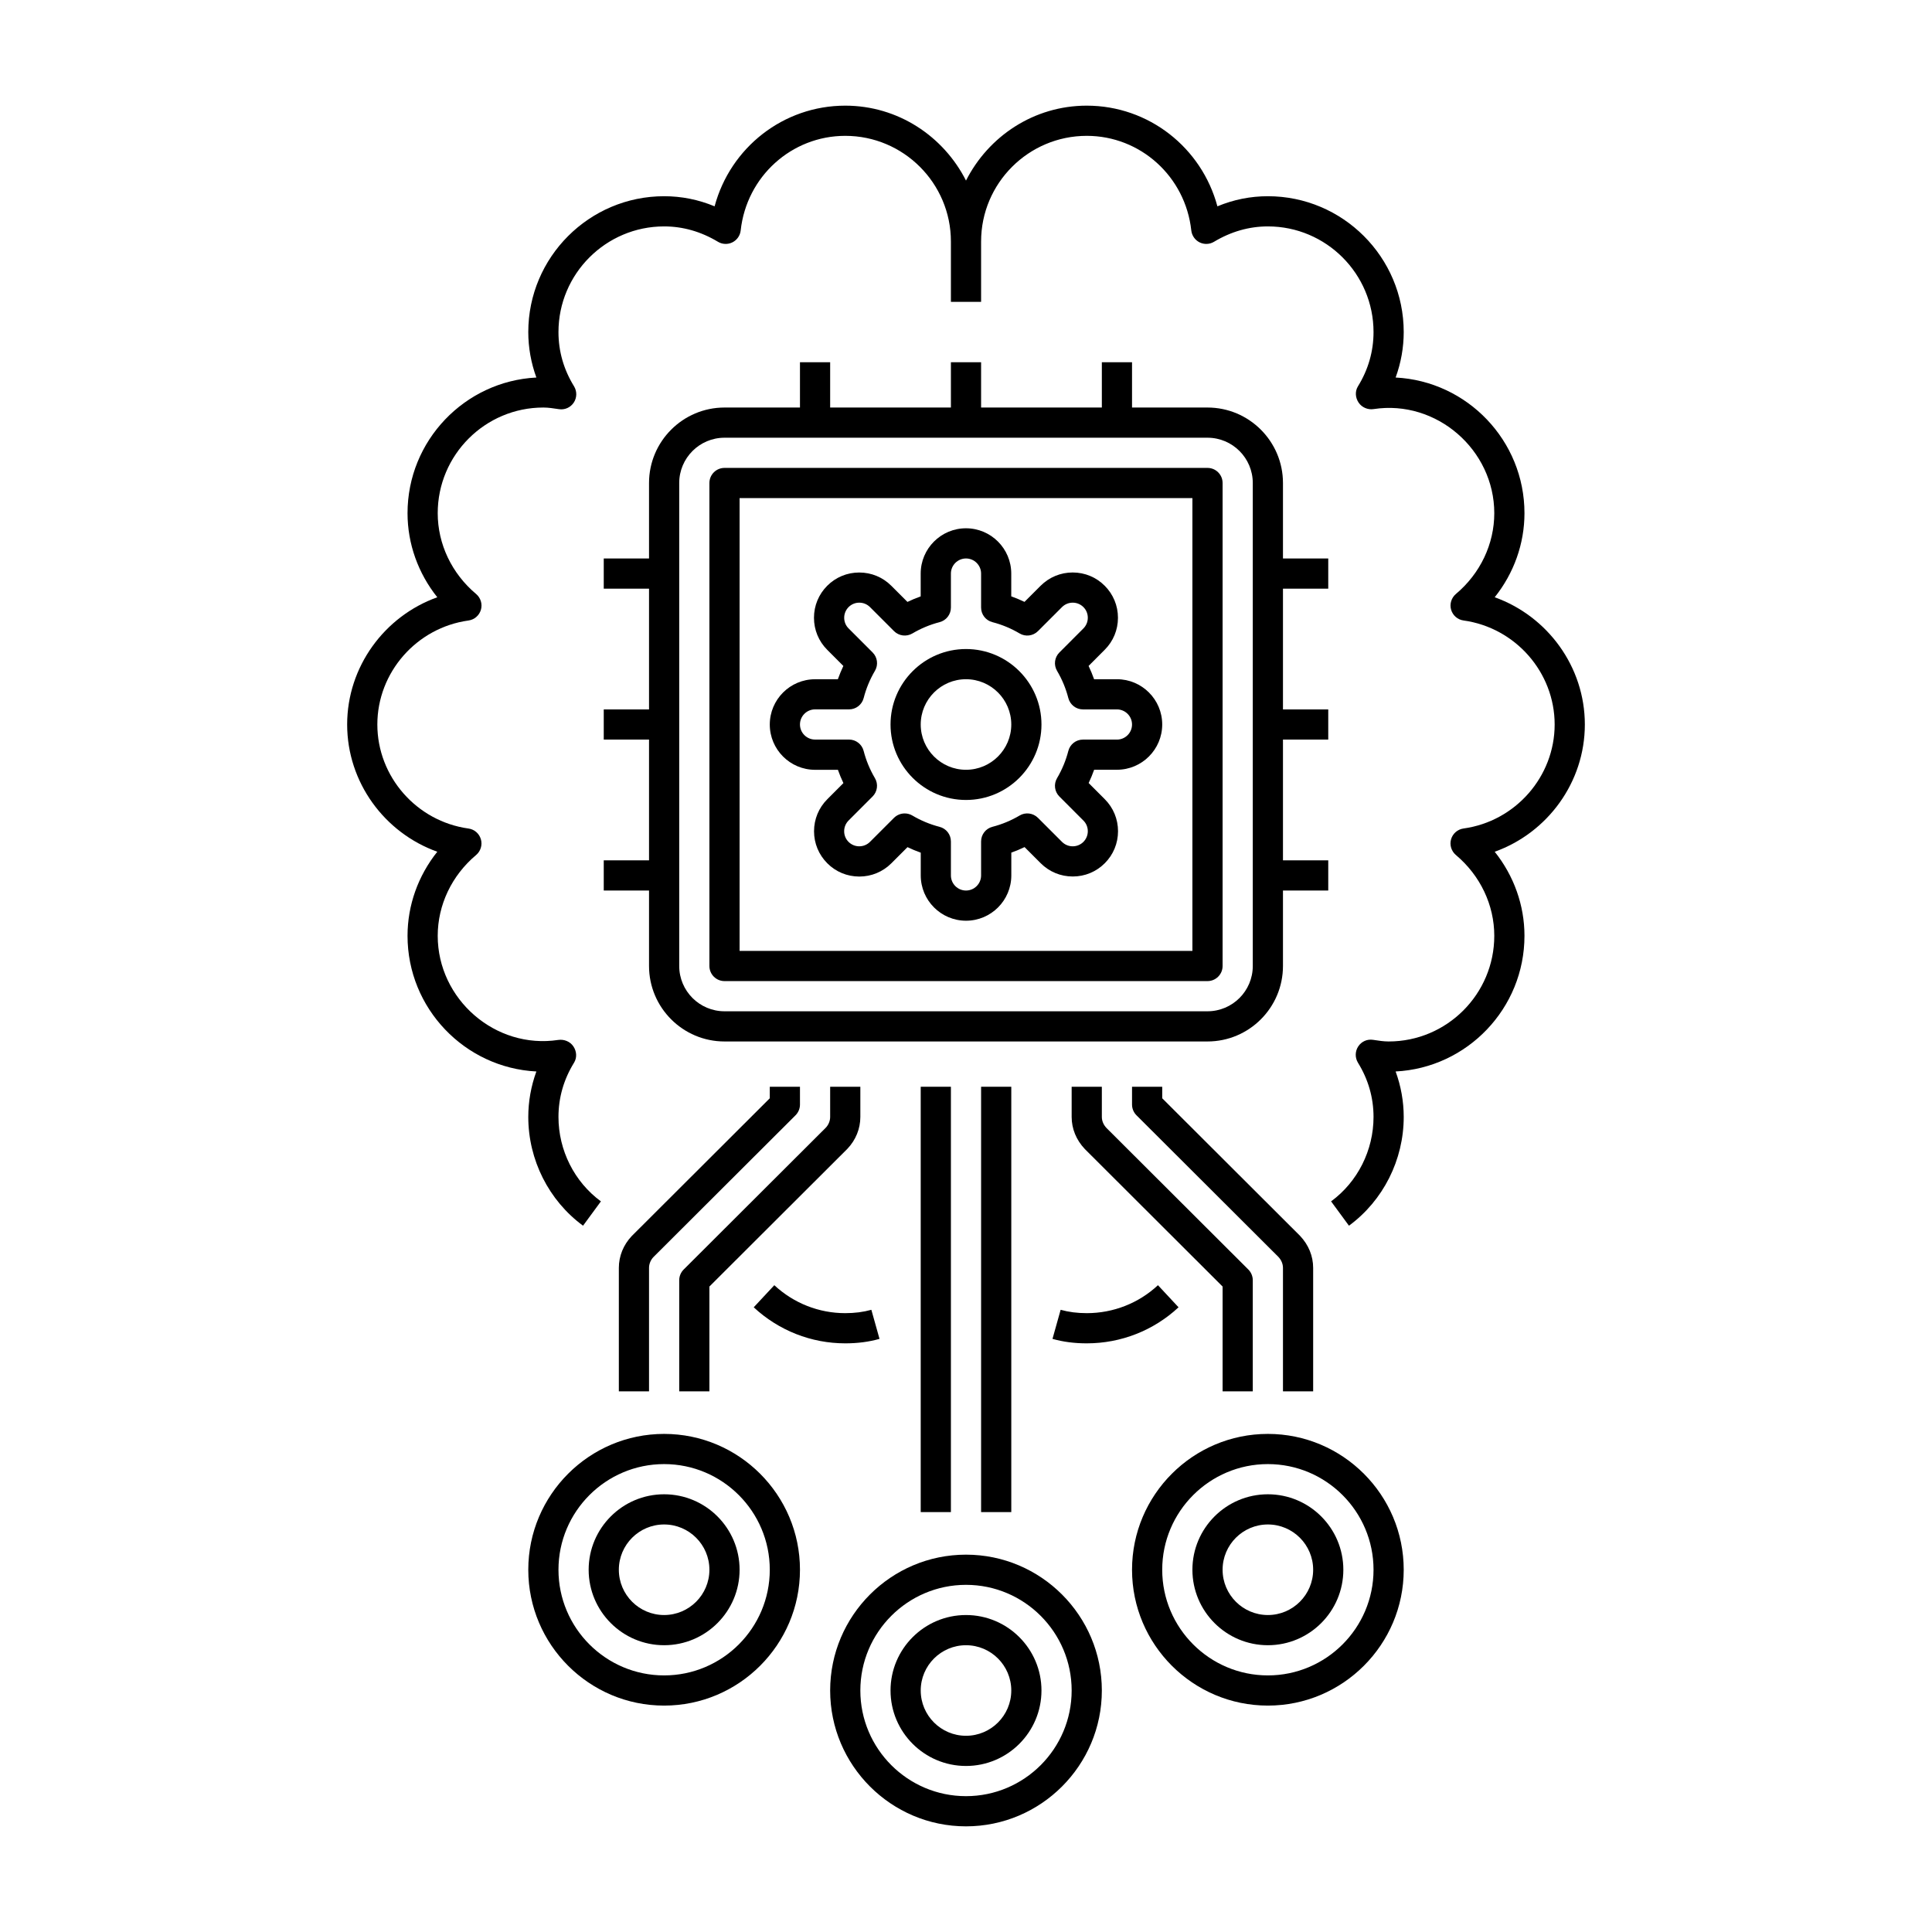
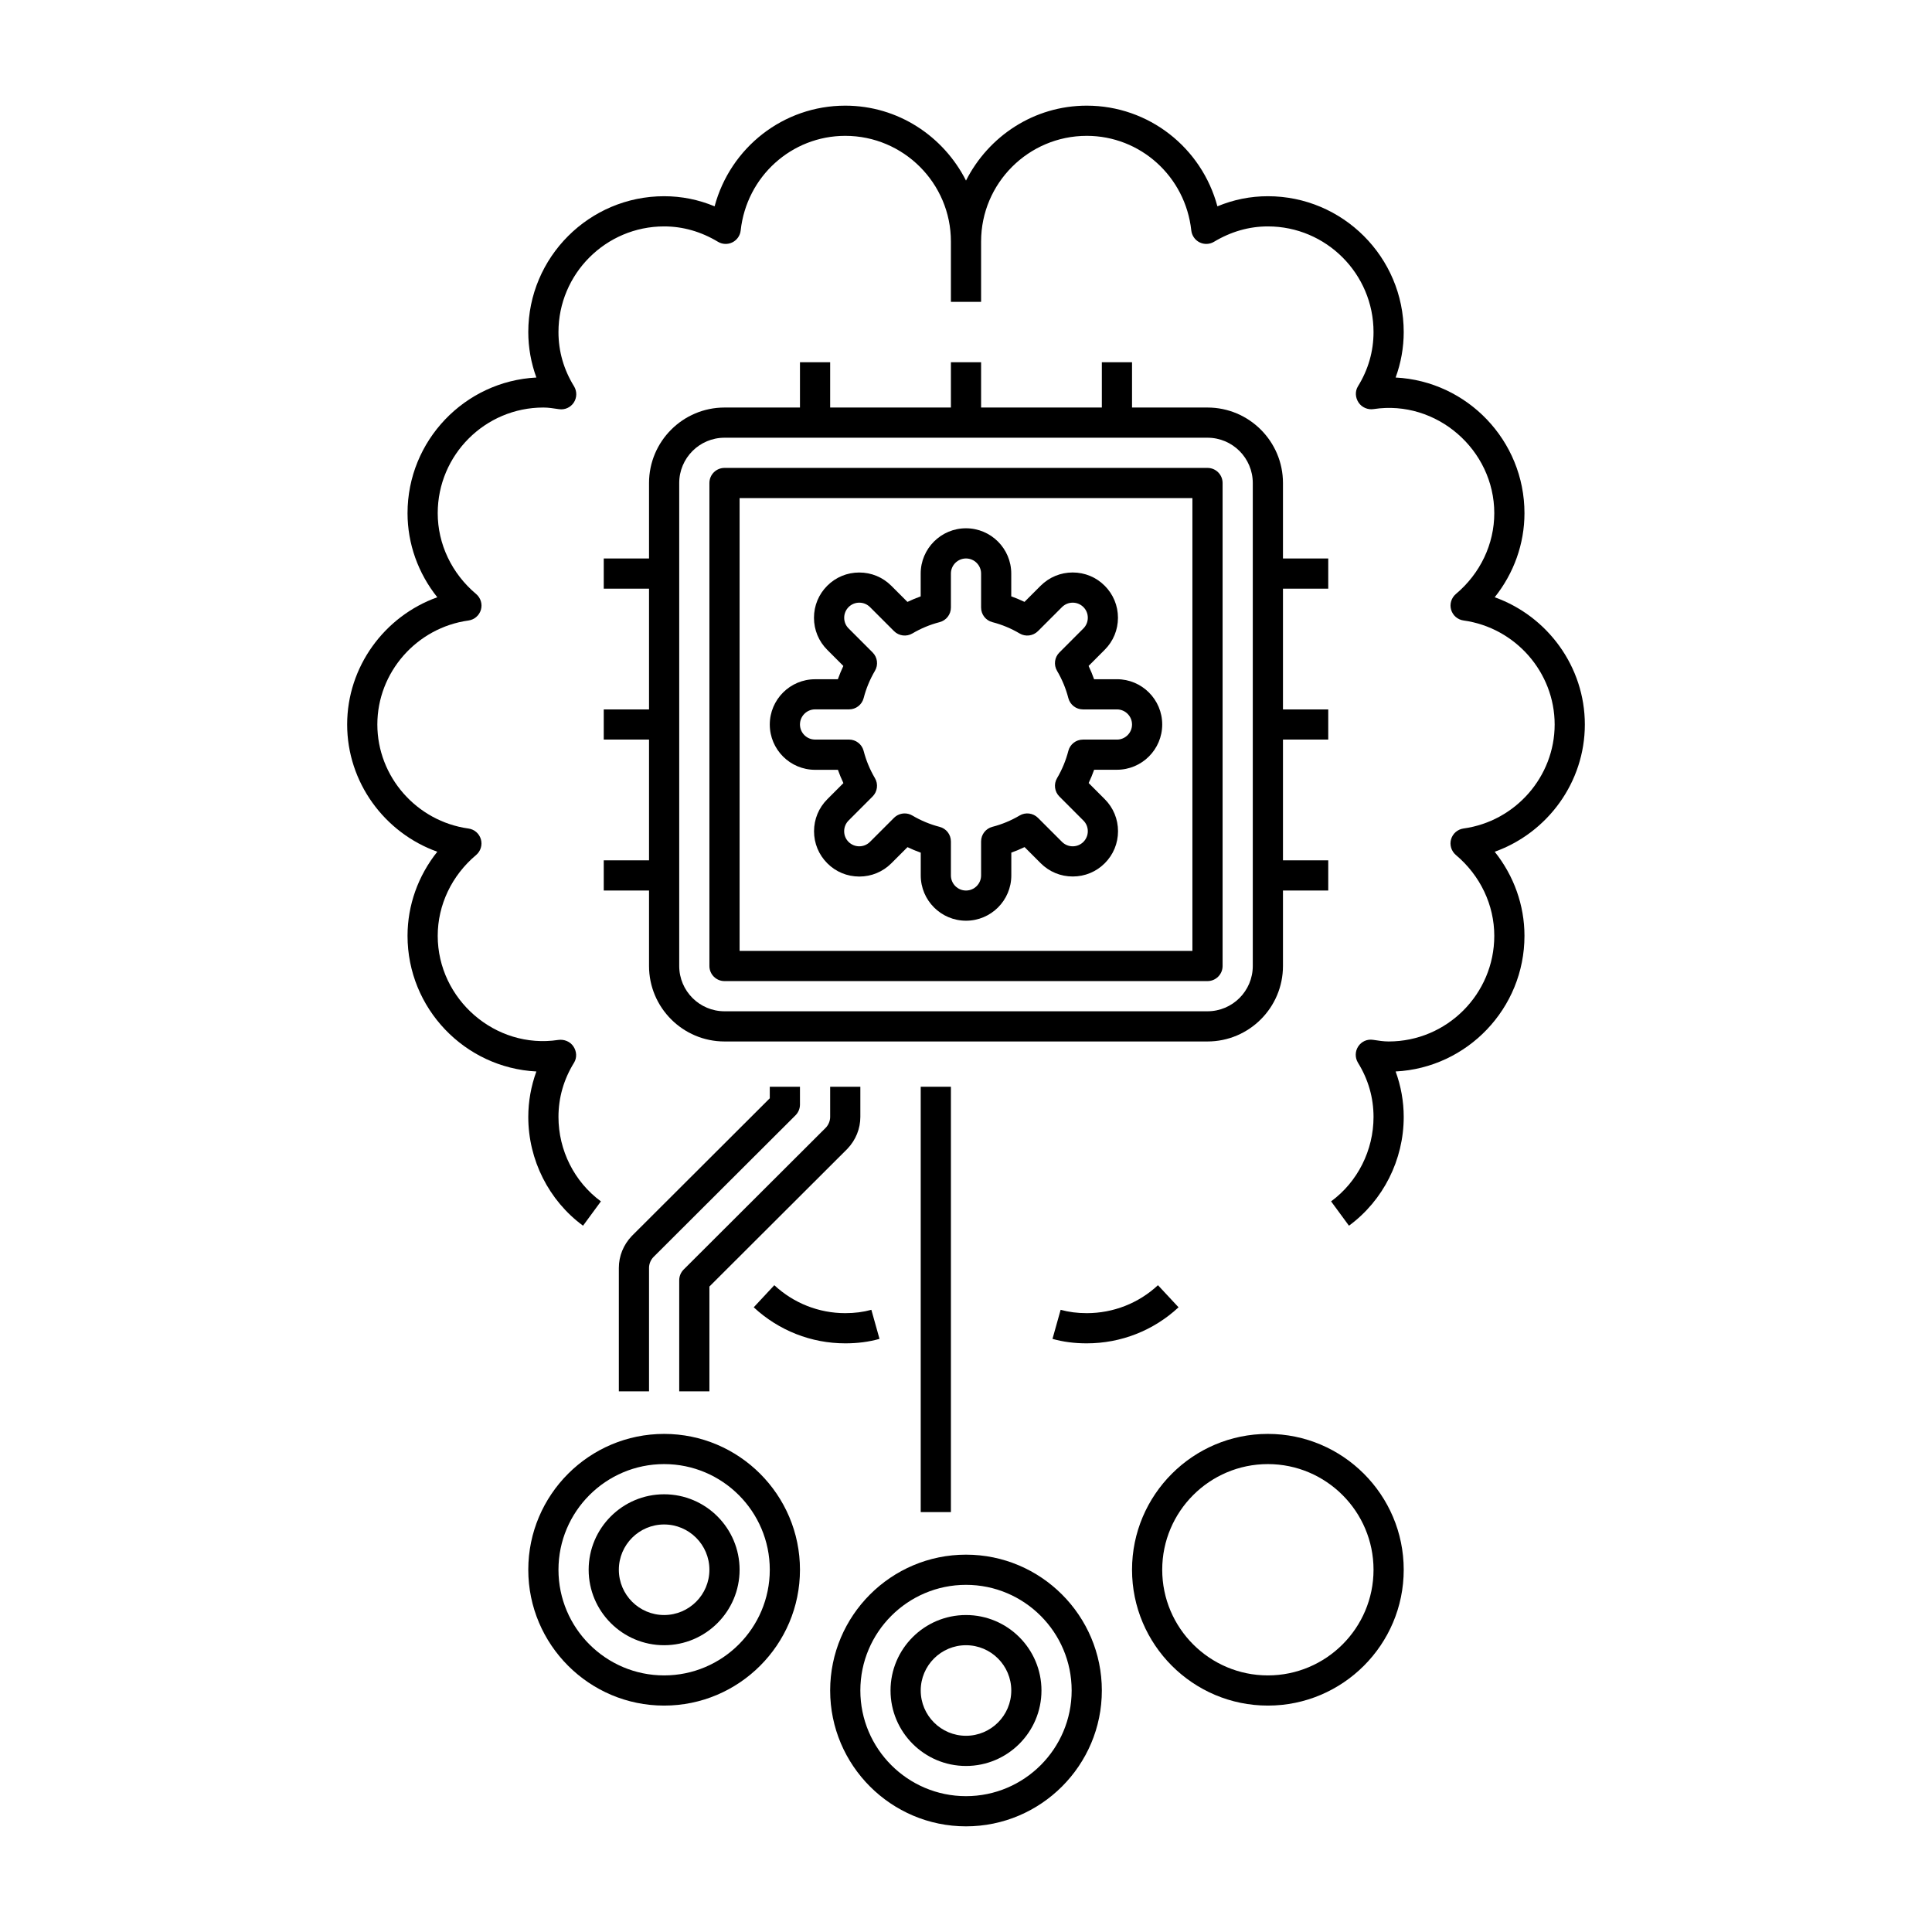
<svg xmlns="http://www.w3.org/2000/svg" version="1.1" x="0px" y="0px" width="64px" height="64px" viewBox="0 0 64 64" enable-background="new 0 0 64 64" xml:space="preserve">
  <g id="Captions">
</g>
  <g id="Icons">
    <g>
      <path d="M35.135,43.389l-0.27,0.963c0.355,0.1,0.728,0.148,1.135,0.148c1.133,0,2.213-0.424,3.041-1.194l-0.682-0.732    C37.718,43.171,36.879,43.5,36,43.5C35.685,43.5,35.402,43.463,35.135,43.389z" />
      <path d="M52.5,24c0-1.911-1.233-3.588-2.986-4.215C50.148,18.991,50.5,18.014,50.5,17c0-2.403-1.894-4.373-4.268-4.494    C46.408,12.023,46.5,11.514,46.5,11c0-2.481-2.019-4.5-4.5-4.5c-0.576,0-1.136,0.112-1.672,0.335C39.807,4.892,38.054,3.5,36,3.5    c-1.752,0-3.257,1.016-4,2.482C31.257,4.516,29.752,3.5,28,3.5c-2.054,0-3.807,1.392-4.328,3.335C23.136,6.612,22.576,6.5,22,6.5    c-2.481,0-4.5,2.019-4.5,4.5c0,0.514,0.092,1.023,0.268,1.506C15.394,12.627,13.5,14.597,13.5,17c0,1.014,0.352,1.991,0.986,2.785    C12.733,20.412,11.5,22.089,11.5,24s1.233,3.588,2.986,4.215C13.852,29.009,13.5,29.986,13.5,31c0,2.403,1.894,4.373,4.268,4.494    C17.592,35.977,17.5,36.486,17.5,37c0,1.422,0.679,2.769,1.814,3.603l0.592-0.806C19.025,39.15,18.5,38.104,18.5,37    c0-0.638,0.174-1.243,0.516-1.797c0.102-0.166,0.088-0.375-0.02-0.537c-0.106-0.162-0.307-0.245-0.502-0.217    C16.405,34.766,14.5,33.098,14.5,31c0-1.021,0.464-1.998,1.272-2.677c0.15-0.127,0.213-0.332,0.158-0.521s-0.216-0.33-0.412-0.356    C13.798,27.207,12.5,25.726,12.5,24s1.298-3.207,3.019-3.445c0.196-0.027,0.357-0.167,0.412-0.356s-0.008-0.394-0.158-0.521    C14.964,18.998,14.5,18.021,14.5,17c0-1.93,1.57-3.5,3.5-3.5c0.168,0,0.327,0.026,0.515,0.054    c0.196,0.031,0.385-0.057,0.492-0.218c0.107-0.163,0.11-0.373,0.009-0.539C18.674,12.243,18.5,11.638,18.5,11    c0-1.93,1.57-3.5,3.5-3.5c0.62,0,1.22,0.171,1.783,0.509c0.145,0.088,0.327,0.095,0.479,0.019s0.256-0.224,0.274-0.394    C24.732,5.848,26.221,4.5,28,4.5c1.93,0,3.5,1.57,3.5,3.5v2h1V8c0-1.93,1.57-3.5,3.5-3.5c1.779,0,3.268,1.348,3.463,3.134    c0.019,0.169,0.122,0.318,0.274,0.394s0.334,0.069,0.479-0.019C40.78,7.671,41.38,7.5,42,7.5c1.93,0,3.5,1.57,3.5,3.5    c0,0.638-0.174,1.243-0.516,1.797c-0.102,0.166-0.088,0.375,0.02,0.537c0.106,0.162,0.31,0.249,0.502,0.217    C47.589,13.235,49.5,14.902,49.5,17c0,1.021-0.464,1.998-1.272,2.677c-0.15,0.127-0.213,0.332-0.158,0.521s0.216,0.33,0.412,0.356    C50.202,20.793,51.5,22.274,51.5,24s-1.298,3.207-3.019,3.445c-0.196,0.027-0.357,0.167-0.412,0.356s0.008,0.394,0.158,0.521    C49.036,29.002,49.5,29.979,49.5,31c0,1.93-1.57,3.5-3.5,3.5c-0.168,0-0.327-0.026-0.515-0.054    c-0.198-0.031-0.385,0.056-0.492,0.218c-0.107,0.163-0.11,0.373-0.009,0.539C45.326,35.757,45.5,36.362,45.5,37    c0,1.104-0.525,2.15-1.406,2.797l0.592,0.806C45.821,39.769,46.5,38.422,46.5,37c0-0.514-0.092-1.023-0.268-1.506    C48.606,35.373,50.5,33.403,50.5,31c0-1.014-0.352-1.991-0.986-2.785C51.267,27.588,52.5,25.911,52.5,24z" />
      <path d="M29.135,44.352l-0.27-0.963C28.598,43.463,28.315,43.5,28,43.5c-0.873,0-1.708-0.329-2.35-0.926l-0.682,0.732    C25.797,44.076,26.873,44.5,28,44.5C28.407,44.5,28.779,44.452,29.135,44.352z" />
      <rect x="30.5" y="36" width="1" height="14.09" />
-       <rect x="32.5" y="36" width="1" height="14.09" />
-       <path d="M41.5,46.09v-3.68c0-0.133-0.053-0.26-0.146-0.354l-4.7-4.69C36.555,37.262,36.5,37.132,36.5,37v-1h-1v1    c0,0.389,0.151,0.763,0.437,1.064l4.563,4.554v3.472H41.5z" />
-       <path d="M43.5,46.09V42c0-0.389-0.151-0.763-0.437-1.064L38.5,36.382V36h-1v0.59c0,0.133,0.053,0.26,0.146,0.354l4.7,4.69    C42.445,41.738,42.5,41.868,42.5,42v4.09H43.5z" />
      <path d="M26.5,36.59V36h-1v0.382l-4.573,4.564C20.651,41.237,20.5,41.611,20.5,42v4.09h1V42c0-0.132,0.055-0.262,0.144-0.356    l4.71-4.7C26.447,36.85,26.5,36.723,26.5,36.59z" />
      <path d="M23.5,42.618l4.573-4.564C28.349,37.763,28.5,37.389,28.5,37v-1h-1v1c0,0.132-0.055,0.262-0.144,0.356l-4.71,4.7    C22.553,42.15,22.5,42.277,22.5,42.41v3.68h1V42.618z" />
      <path d="M24,32.5h16c0.276,0,0.5-0.224,0.5-0.5V16c0-0.276-0.224-0.5-0.5-0.5H24c-0.276,0-0.5,0.224-0.5,0.5v16    C23.5,32.276,23.724,32.5,24,32.5z M24.5,16.5h15v15h-15V16.5z" />
-       <path d="M32,21.5c-1.379,0-2.5,1.122-2.5,2.5s1.121,2.5,2.5,2.5s2.5-1.122,2.5-2.5S33.379,21.5,32,21.5z M32,25.5    c-0.827,0-1.5-0.673-1.5-1.5s0.673-1.5,1.5-1.5s1.5,0.673,1.5,1.5S32.827,25.5,32,25.5z" />
      <path d="M37,22.5h-0.757c-0.053-0.149-0.113-0.296-0.182-0.44l0.534-0.535c0.283-0.283,0.439-0.66,0.439-1.061    c0-0.4-0.156-0.777-0.439-1.06c-0.282-0.284-0.658-0.439-1.06-0.44c0,0,0,0-0.001,0c-0.4,0-0.777,0.156-1.061,0.439l-0.535,0.535    c-0.144-0.069-0.29-0.13-0.439-0.183V19c0-0.827-0.673-1.5-1.5-1.5s-1.5,0.673-1.5,1.5v0.756    c-0.149,0.053-0.296,0.114-0.439,0.183l-0.535-0.535c-0.283-0.283-0.66-0.439-1.061-0.439c-0.001,0-0.001,0-0.001,0    c-0.401,0-0.777,0.156-1.06,0.439c-0.283,0.283-0.439,0.66-0.439,1.061c0,0.401,0.156,0.778,0.439,1.061l0.534,0.535    c-0.068,0.144-0.129,0.291-0.182,0.44H27c-0.827,0-1.5,0.673-1.5,1.5s0.673,1.5,1.5,1.5h0.757c0.053,0.149,0.113,0.296,0.182,0.44    l-0.534,0.535c-0.283,0.283-0.439,0.66-0.439,1.061c0,0.4,0.156,0.777,0.439,1.06c0.282,0.284,0.658,0.439,1.06,0.44    c0,0,0,0,0.001,0c0.4,0,0.777-0.156,1.061-0.439l0.535-0.535c0.144,0.069,0.29,0.13,0.439,0.183V29c0,0.827,0.673,1.5,1.5,1.5    s1.5-0.673,1.5-1.5v-0.756c0.149-0.053,0.296-0.114,0.439-0.183l0.535,0.535c0.283,0.283,0.66,0.439,1.061,0.439    c0.001,0,0.001,0,0.001,0c0.401,0,0.777-0.156,1.06-0.439c0.283-0.283,0.439-0.66,0.439-1.061c0-0.401-0.156-0.778-0.439-1.061    l-0.534-0.535c0.068-0.144,0.129-0.291,0.182-0.44H37c0.827,0,1.5-0.673,1.5-1.5S37.827,22.5,37,22.5z M37,24.5h-1.126    c-0.229,0-0.427,0.154-0.484,0.375c-0.081,0.315-0.207,0.619-0.374,0.903c-0.116,0.196-0.084,0.446,0.077,0.607l0.796,0.797    c0.095,0.094,0.146,0.219,0.146,0.353c0,0.133-0.052,0.259-0.146,0.354c-0.095,0.094-0.22,0.146-0.353,0.146h-0.001    c-0.134,0-0.259-0.052-0.354-0.146l-0.797-0.797c-0.163-0.162-0.414-0.193-0.608-0.077c-0.282,0.167-0.586,0.293-0.9,0.374    c-0.222,0.057-0.376,0.256-0.376,0.484V29c0,0.276-0.225,0.5-0.5,0.5s-0.5-0.224-0.5-0.5v-1.126c0-0.229-0.154-0.428-0.376-0.484    c-0.314-0.081-0.618-0.207-0.9-0.374c-0.079-0.047-0.167-0.07-0.255-0.07c-0.129,0-0.257,0.05-0.354,0.146l-0.797,0.797    c-0.095,0.094-0.22,0.146-0.354,0.146h-0.001c-0.133,0-0.258-0.052-0.353-0.146s-0.146-0.22-0.146-0.354    c0-0.134,0.052-0.259,0.146-0.354l0.796-0.797c0.161-0.161,0.193-0.411,0.077-0.607c-0.167-0.284-0.293-0.587-0.374-0.903    c-0.058-0.221-0.256-0.375-0.484-0.375H27c-0.275,0-0.5-0.224-0.5-0.5s0.225-0.5,0.5-0.5h1.126c0.229,0,0.427-0.154,0.484-0.375    c0.081-0.315,0.207-0.619,0.374-0.903c0.116-0.196,0.084-0.446-0.077-0.607l-0.796-0.797c-0.095-0.094-0.146-0.219-0.146-0.353    c0-0.133,0.052-0.259,0.146-0.354c0.095-0.094,0.22-0.146,0.353-0.146h0.001c0.134,0,0.259,0.052,0.354,0.146l0.797,0.797    c0.162,0.162,0.414,0.192,0.608,0.077c0.282-0.167,0.586-0.293,0.9-0.374c0.222-0.057,0.376-0.256,0.376-0.484V19    c0-0.276,0.225-0.5,0.5-0.5s0.5,0.224,0.5,0.5v1.126c0,0.229,0.154,0.428,0.376,0.484c0.314,0.081,0.618,0.207,0.9,0.374    c0.194,0.116,0.445,0.085,0.608-0.077l0.797-0.797c0.095-0.094,0.22-0.146,0.354-0.146h0.001c0.133,0,0.258,0.052,0.353,0.146    s0.146,0.22,0.146,0.354c0,0.134-0.052,0.259-0.146,0.354l-0.796,0.797c-0.161,0.161-0.193,0.411-0.077,0.607    c0.167,0.284,0.293,0.587,0.374,0.903c0.058,0.221,0.256,0.375,0.484,0.375H37c0.275,0,0.5,0.224,0.5,0.5S37.275,24.5,37,24.5z" />
      <path d="M32,53.5c-1.379,0-2.5,1.122-2.5,2.5s1.121,2.5,2.5,2.5s2.5-1.122,2.5-2.5S33.379,53.5,32,53.5z M32,57.5    c-0.827,0-1.5-0.673-1.5-1.5s0.673-1.5,1.5-1.5s1.5,0.673,1.5,1.5S32.827,57.5,32,57.5z" />
      <path d="M32,51.5c-2.481,0-4.5,2.019-4.5,4.5s2.019,4.5,4.5,4.5s4.5-2.019,4.5-4.5S34.481,51.5,32,51.5z M32,59.5    c-1.93,0-3.5-1.57-3.5-3.5s1.57-3.5,3.5-3.5s3.5,1.57,3.5,3.5S33.93,59.5,32,59.5z" />
      <path d="M22,49.5c-1.379,0-2.5,1.122-2.5,2.5s1.121,2.5,2.5,2.5s2.5-1.122,2.5-2.5S23.379,49.5,22,49.5z M22,53.5    c-0.827,0-1.5-0.673-1.5-1.5s0.673-1.5,1.5-1.5s1.5,0.673,1.5,1.5S22.827,53.5,22,53.5z" />
      <path d="M22,47.5c-2.481,0-4.5,2.019-4.5,4.5s2.019,4.5,4.5,4.5s4.5-2.019,4.5-4.5S24.481,47.5,22,47.5z M22,55.5    c-1.93,0-3.5-1.57-3.5-3.5s1.57-3.5,3.5-3.5s3.5,1.57,3.5,3.5S23.93,55.5,22,55.5z" />
-       <path d="M42,49.5c-1.379,0-2.5,1.122-2.5,2.5s1.121,2.5,2.5,2.5s2.5-1.122,2.5-2.5S43.379,49.5,42,49.5z M42,53.5    c-0.827,0-1.5-0.673-1.5-1.5s0.673-1.5,1.5-1.5s1.5,0.673,1.5,1.5S42.827,53.5,42,53.5z" />
      <path d="M42,47.5c-2.481,0-4.5,2.019-4.5,4.5s2.019,4.5,4.5,4.5s4.5-2.019,4.5-4.5S44.481,47.5,42,47.5z M42,55.5    c-1.93,0-3.5-1.57-3.5-3.5s1.57-3.5,3.5-3.5s3.5,1.57,3.5,3.5S43.93,55.5,42,55.5z" />
      <path d="M20,28.5v1h1.5V32c0,1.378,1.121,2.5,2.5,2.5h16c1.379,0,2.5-1.122,2.5-2.5v-2.5H44v-1h-1.5v-4H44v-1h-1.5v-4H44v-1h-1.5    V16c0-1.378-1.121-2.5-2.5-2.5h-2.5V12h-1v1.5h-4V12h-1v1.5h-4V12h-1v1.5H24c-1.379,0-2.5,1.122-2.5,2.5v2.5H20v1h1.5v4H20v1h1.5    v4H20z M22.5,16c0-0.827,0.673-1.5,1.5-1.5h16c0.827,0,1.5,0.673,1.5,1.5v16c0,0.827-0.673,1.5-1.5,1.5H24    c-0.827,0-1.5-0.673-1.5-1.5V16z" />
    </g>
  </g>
</svg>